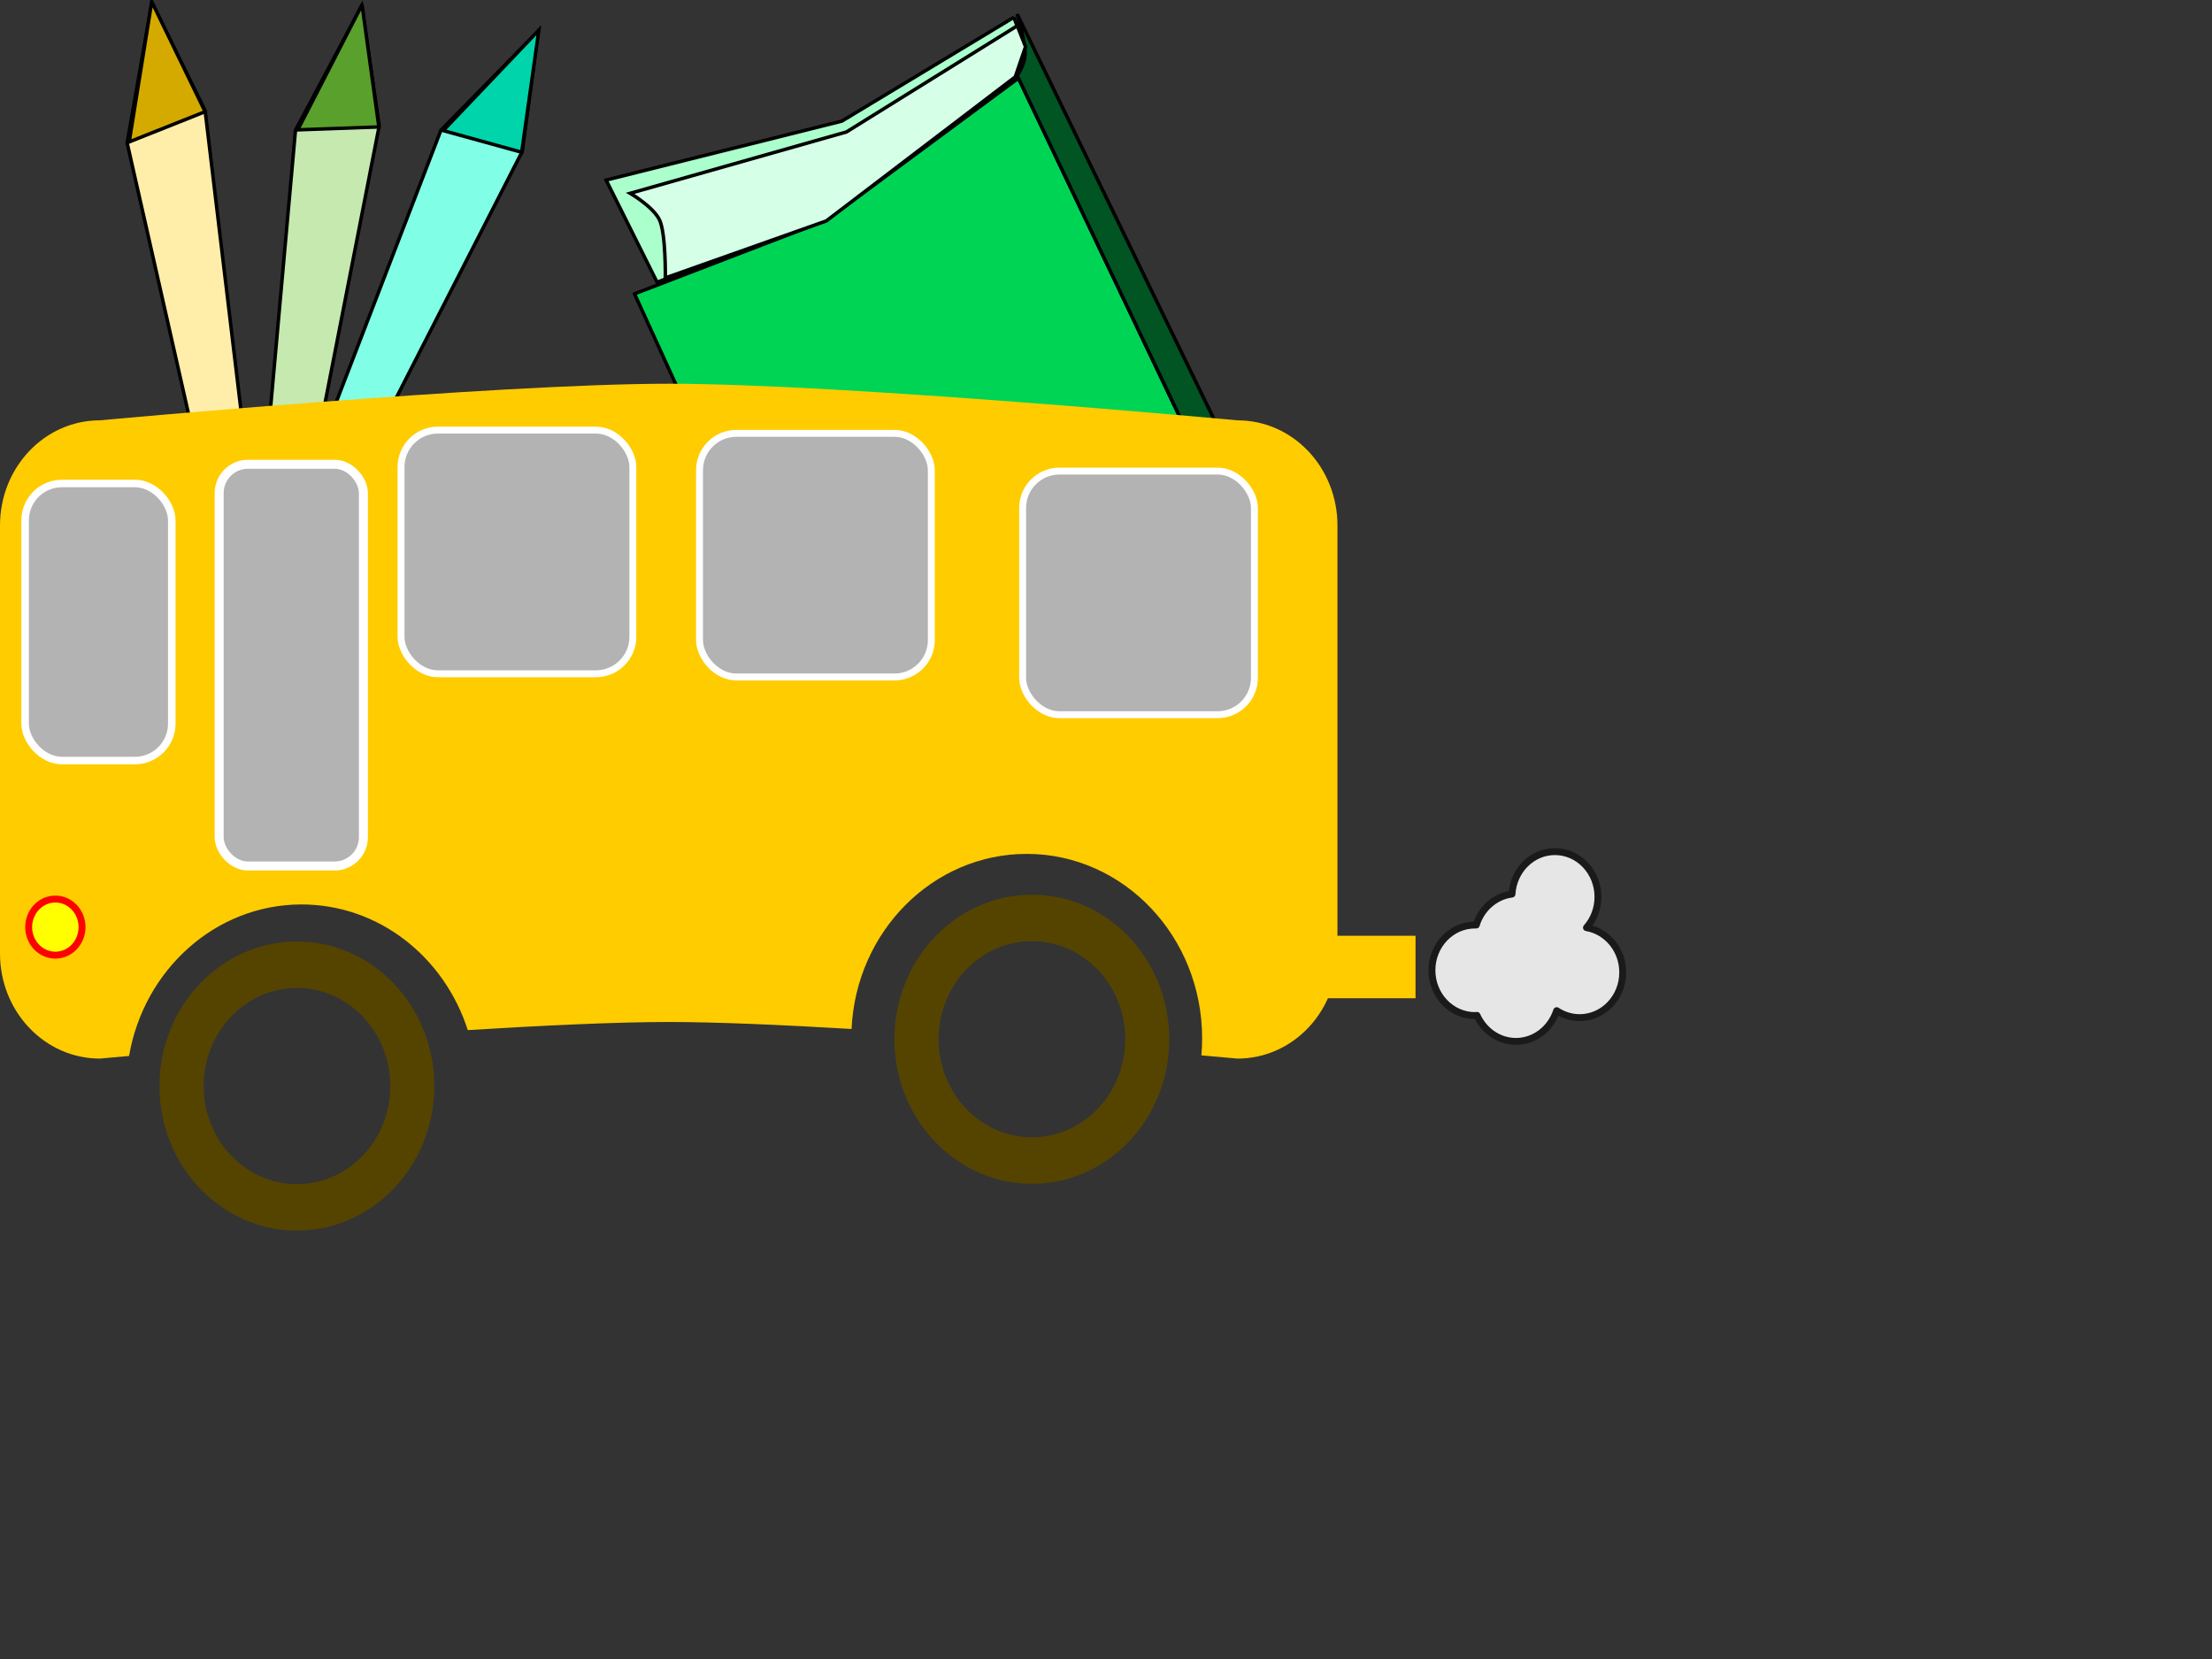
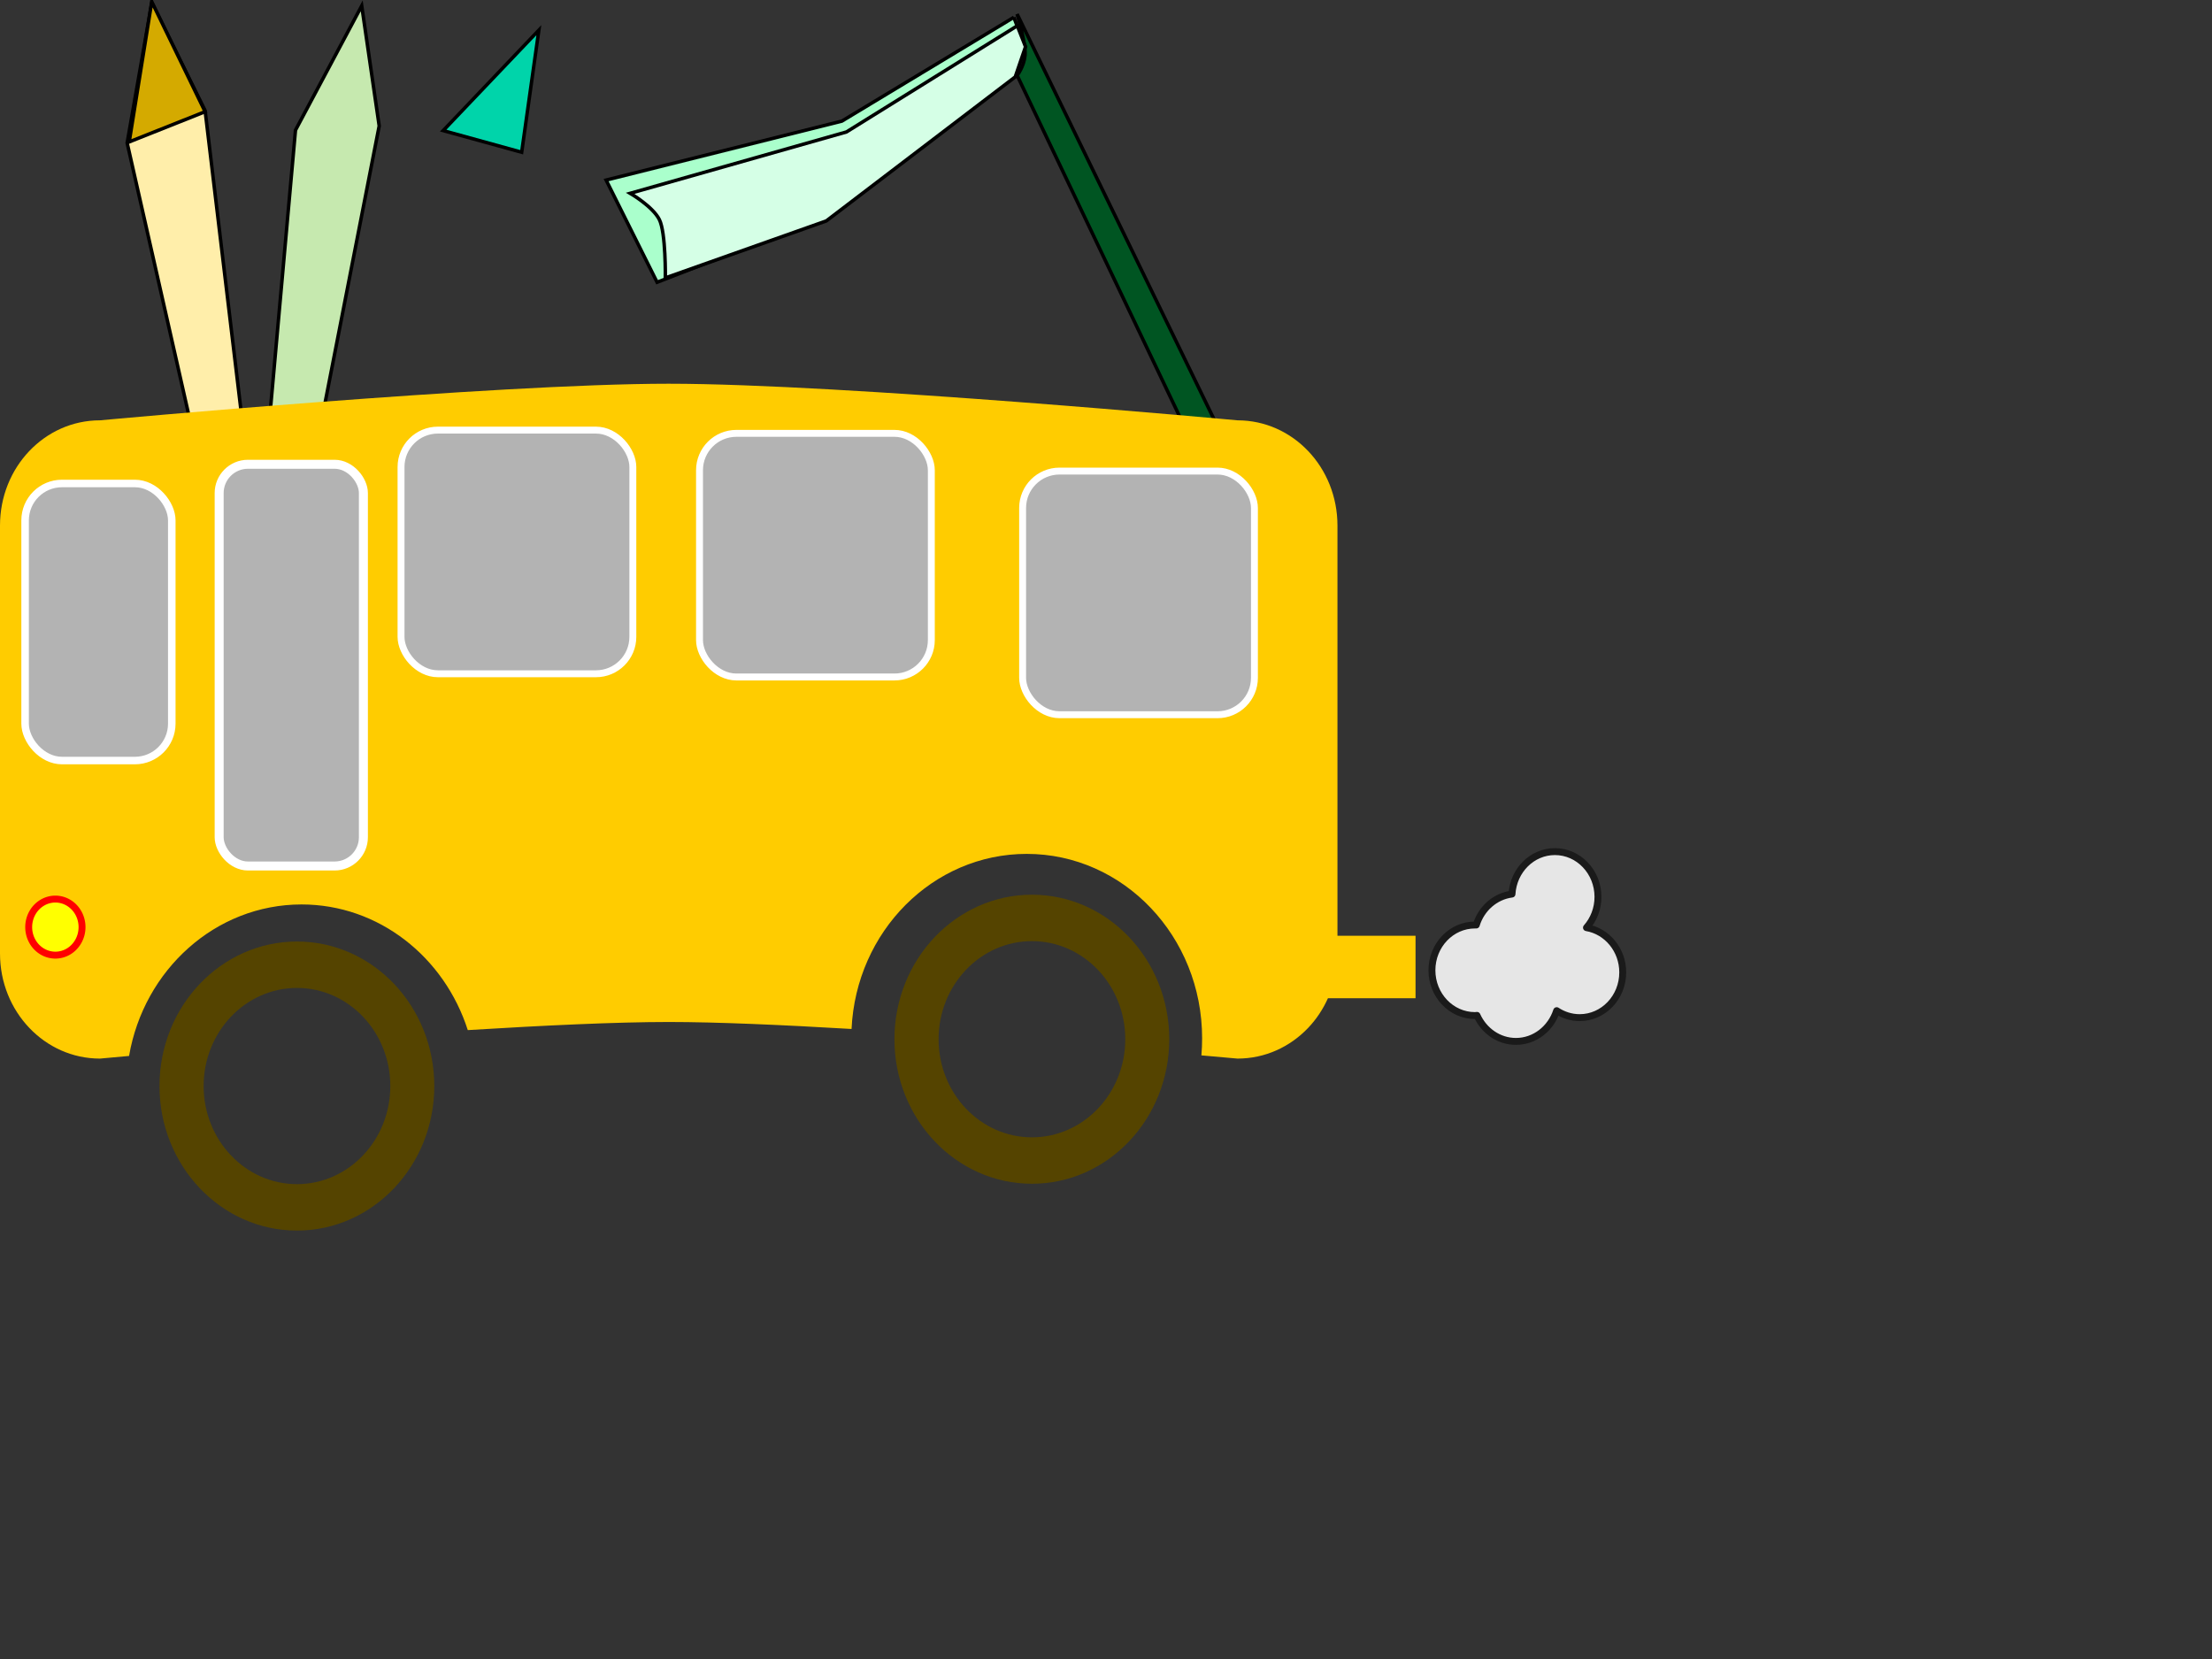
<svg xmlns="http://www.w3.org/2000/svg" width="640" height="480">
  <rect width="100%" height="100%" fill="#333333" stroke="none" />
  <title>Back to scool yellow - Bus  cole jaune</title>
  <g>
    <title>Layer 1</title>
    <g id="layer1">
      <g id="g3337">
        <g id="g2471">
          <g id="g2451">
            <path id="path2447" d="m57.563,133.068l-20.774,-91.706l7.123,-40.55l15.432,31.192l11.871,99.192l-13.651,1.872l0,0z" stroke-width="1px" stroke="#000000" fill-rule="evenodd" fill="#ffeeaa" />
            <path id="path2449" d="m43.911,0.5l15.432,31.816l-21.961,8.734l6.529,-40.55z" stroke-width="1px" stroke="#000000" fill-rule="evenodd" fill="#d4aa00" />
          </g>
          <path d="m77.07,131.517l8.423,-93.853l19.164,-35.981l5.056,34.754l-19.145,97.928l-13.498,-2.848z" id="path2457" stroke-width="1px" stroke="#000000" fill-rule="evenodd" fill="#c6e9af" />
-           <path d="m104.752,1.388l4.865,35.344l-23.467,0.837l18.602,-36.182z" id="path2459" stroke-width="1px" stroke="#000000" fill-rule="evenodd" fill="#5aa02c" />
-           <path d="m93.926,125.064l33.644,-87.386l28.166,-28.705l-4.626,34.82l-45.027,88.062l-12.157,-6.792z" id="path2463" stroke-width="1px" stroke="#000000" fill-rule="evenodd" fill="#80ffe6" />
          <path d="m155.908,8.72l-4.97,35.328l-22.712,-6.262l27.682,-29.066z" id="path2465" stroke-width="1px" stroke="#000000" fill-rule="evenodd" fill="#00d4aa" />
        </g>
        <g id="g2500">
-           <path d="m183.587,85.019l55.546,-21.339l55.536,-41.067l67.272,141.211l-113.334,63.592l-65.02,-142.396z" id="path2480" stroke-width="1px" stroke="#000000" fill-rule="evenodd" fill="#00d455" />
          <path d="m294.293,21.824c0,0 1.99,-2.58 2.287,-5.848c0.297,-3.268 -2.297,-11.907 -2.297,-11.907l70.402,144.896c0,0 1.573,6.49 0.692,9.792c-0.879,3.295 -3.812,4.279 -3.812,4.279l-67.272,-141.211z" id="path2482" stroke-width="1px" stroke="#000000" fill-rule="evenodd" fill="#005522" />
          <path d="m293.332,5.018l-49.754,30.022l-68.209,17.06l14.748,29.565l48.167,-18.722l55.72,-41.604l2.603,-7.823l-3.276,-8.497z" id="path2484" stroke-width="1px" stroke="#000000" fill-rule="evenodd" fill="#aaffcc" />
          <path d="m294.329,7.458l-49.422,30.719l-62.568,17.754c0,0 6.526,3.795 8.432,7.598c1.906,3.802 1.735,16.878 1.735,16.878l46.576,-16.489l54.658,-41.673l2.982,-8.72l-2.392,-6.067z" id="path2495" stroke-width="1px" stroke="#000000" fill-rule="evenodd" fill="#d5ffe6" />
        </g>
        <path id="rect2383" d="m193.51,111.023c-50.222,0 -164.583,10.59 -164.583,10.59c-8.022,0 -15.228,3.396 -20.462,8.898c-5.234,5.501 -8.465,13.131 -8.465,21.562l0,61.902l0,61.902c0,8.431 3.231,16.006 8.465,21.507c5.234,5.501 12.441,8.898 20.462,8.898c0,0 5.759,-0.525 8.414,-0.764c4.275,-24.906 24.988,-43.833 49.91,-43.833c22.36,0 41.335,15.237 48.092,36.355c21.918,-1.348 43.017,-2.347 58.167,-2.347c13.933,0 32.881,0.842 52.87,2.02c1.309,-28.22 23.517,-50.657 50.689,-50.657c28.013,0 50.741,23.888 50.741,53.331c0,1.674 -0.064,3.332 -0.208,4.967c3.991,0.357 10.439,0.928 10.439,0.928c8.022,0 15.228,-3.396 20.462,-8.898c2.352,-2.472 4.281,-5.371 5.713,-8.57l25.344,0l0,-18.068l-22.592,0l0,-56.77l0,-61.902c0,-8.431 -3.231,-16.06 -8.465,-21.562c-5.234,-5.501 -12.441,-8.898 -20.462,-8.898c0,0 -114.309,-10.59 -164.531,-10.59z" stroke-dashoffset="0" stroke-miterlimit="4" stroke-linejoin="round" stroke-linecap="round" stroke-width="2" fill-rule="evenodd" fill="#ffcc00" />
        <path id="path2395" d="m85.923,272.413c-21.952,0 -39.782,18.741 -39.782,41.814c0,23.073 17.831,41.814 39.782,41.814c21.952,0 39.73,-18.741 39.73,-41.814c0,-23.072 -17.779,-41.814 -39.73,-41.814zm0,13.428c14.907,0 27.006,12.717 27.006,28.385c0,15.669 -12.099,28.385 -27.006,28.385c-14.907,0 -27.006,-12.717 -27.006,-28.385c0,-15.669 12.099,-28.385 27.006,-28.385z" stroke-dashoffset="0" stroke-miterlimit="4" stroke-linejoin="round" stroke-linecap="round" stroke-width="2" fill-rule="evenodd" fill="#554400" />
        <path id="path2401" d="m298.572,258.868c-21.952,0 -39.782,18.741 -39.782,41.814c0,23.073 17.831,41.814 39.782,41.814c21.952,0 39.73,-18.741 39.73,-41.814c0,-23.072 -17.779,-41.814 -39.73,-41.814zm0,13.428c14.908,0 27.006,12.717 27.006,28.385c0,15.669 -12.099,28.385 -27.006,28.385c-14.907,0 -27.006,-12.717 -27.006,-28.385c0,-15.669 12.099,-28.385 27.006,-28.385z" stroke-dashoffset="0" stroke-miterlimit="4" stroke-linejoin="round" stroke-linecap="round" stroke-width="2" fill-rule="evenodd" fill="#554400" />
        <rect ry="10.673" y="139.885" x="7.264" height="80.164" width="42.438" id="rect2403" stroke-dashoffset="0" stroke-miterlimit="4" stroke-linejoin="round" stroke-linecap="round" stroke-width="2.179" stroke="#ffffff" fill-rule="evenodd" fill="#b3b3b3" />
        <rect ry="10.673" y="125.38" x="202.391" height="70.495" width="67.071" id="rect2405" stroke-dashoffset="0" stroke-miterlimit="4" stroke-linejoin="round" stroke-linecap="round" stroke-width="2" stroke="#ffffff" fill-rule="evenodd" fill="#b3b3b3" />
        <rect ry="10.673" y="136.297" x="295.875" height="70.495" width="67.071" id="rect2407" stroke-dashoffset="0" stroke-miterlimit="4" stroke-linejoin="round" stroke-linecap="round" stroke-width="2" stroke="#ffffff" fill-rule="evenodd" fill="#b3b3b3" />
        <rect ry="10.673" y="124.444" x="116.031" height="70.495" width="67.071" id="rect2409" stroke-dashoffset="0" stroke-miterlimit="4" stroke-linejoin="round" stroke-linecap="round" stroke-width="2" stroke="#ffffff" fill-rule="evenodd" fill="#b3b3b3" />
        <rect ry="8.332" y="134.328" x="63.409" height="116.232" width="41.735" id="rect2411" stroke-dashoffset="0" stroke-miterlimit="4" stroke-linejoin="round" stroke-linecap="round" stroke-width="2.602" stroke="#ffffff" fill-rule="evenodd" fill="#b3b3b3" />
        <path d="m23.734,268.242a7.716,8.11 0 1 1-15.432,0a7.716,8.11 0 1 115.432,0z" id="path2413" stroke-dashoffset="0" stroke-miterlimit="4" stroke-linejoin="round" stroke-linecap="round" stroke-width="2" stroke="#ff0000" fill-rule="evenodd" fill="#ffff00" />
        <path id="path2418" d="m449.877,246.398c-6.612,0 -12,5.441 -12.413,12.282c-4.868,0.63 -8.873,4.175 -10.335,8.952c-0.124,-0.004 -0.238,0 -0.364,0c-6.88,0 -12.464,5.869 -12.464,13.101c0,7.232 5.584,13.101 12.464,13.101c0.197,0 0.376,-0.045 0.571,-0.055c1.997,4.438 6.292,7.533 11.27,7.533c5.474,0 10.116,-3.737 11.789,-8.898c1.918,1.267 4.216,2.02 6.648,2.02c6.88,0 12.464,-5.869 12.464,-13.101c0,-6.517 -4.559,-11.931 -10.491,-12.937c2.063,-2.338 3.324,-5.46 3.324,-8.898c0,-7.232 -5.584,-13.101 -12.464,-13.101z" stroke-dashoffset="0" stroke-miterlimit="4" stroke-linejoin="round" stroke-linecap="round" stroke-width="2" stroke="#1a1a1a" fill-rule="evenodd" fill="#e6e6e6" />
      </g>
    </g>
  </g>
</svg>